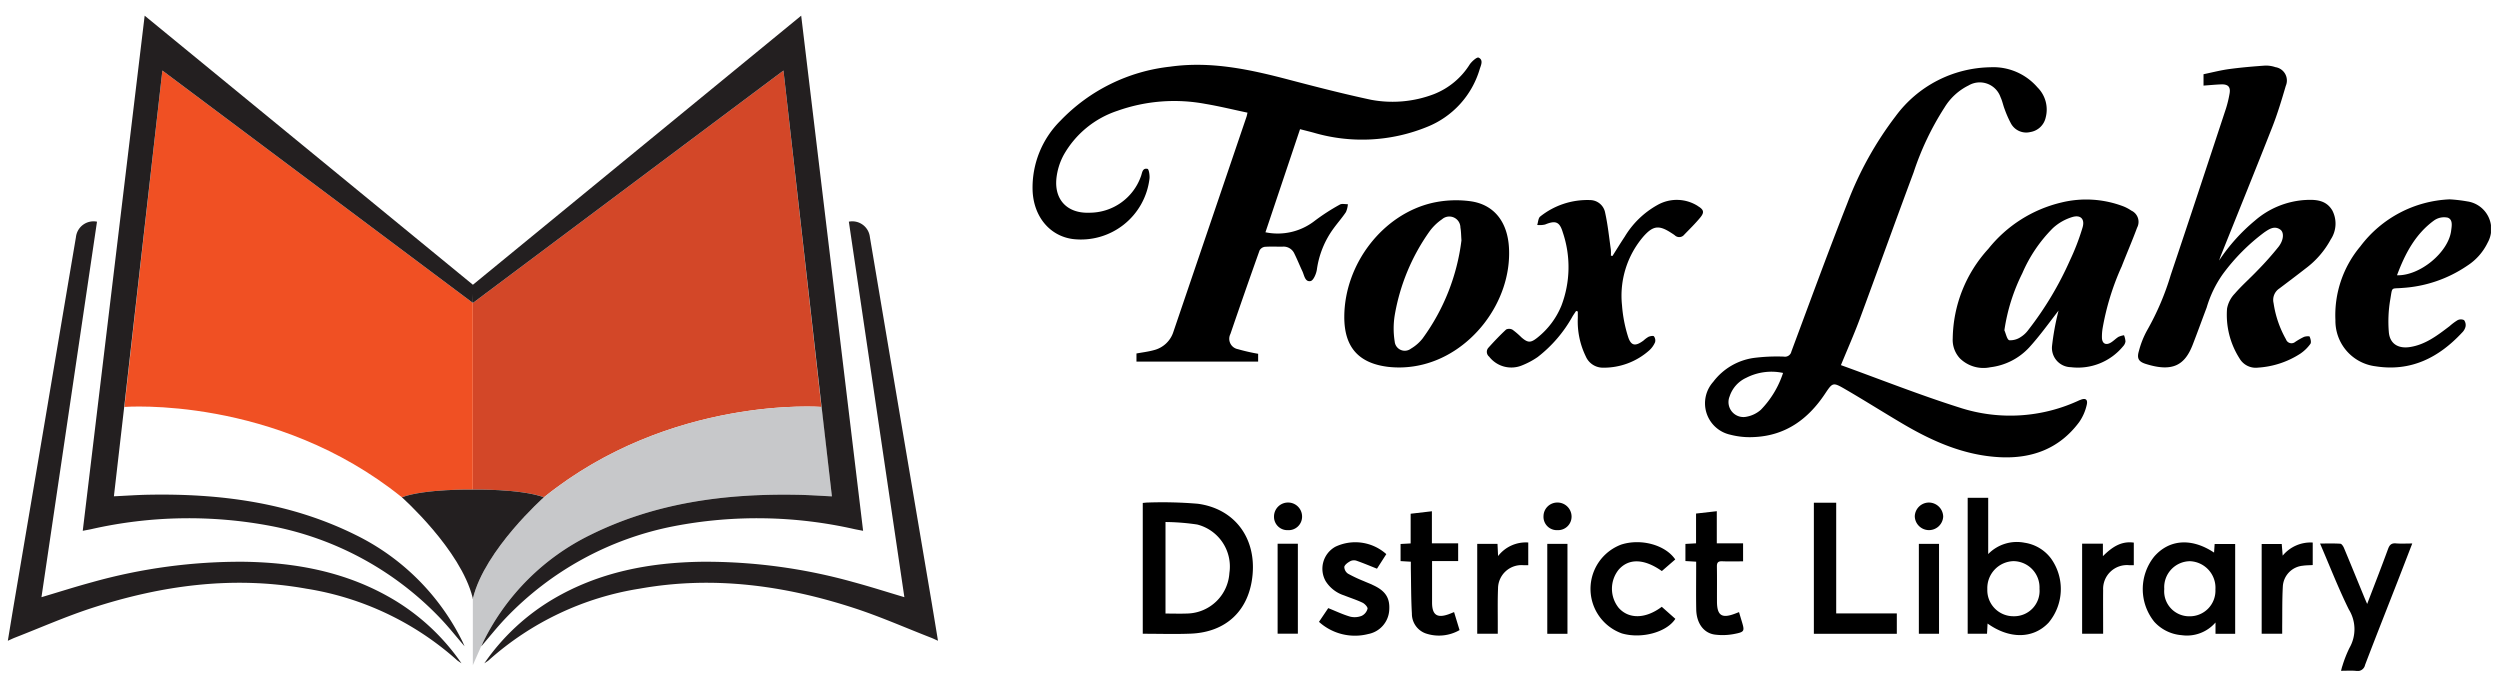
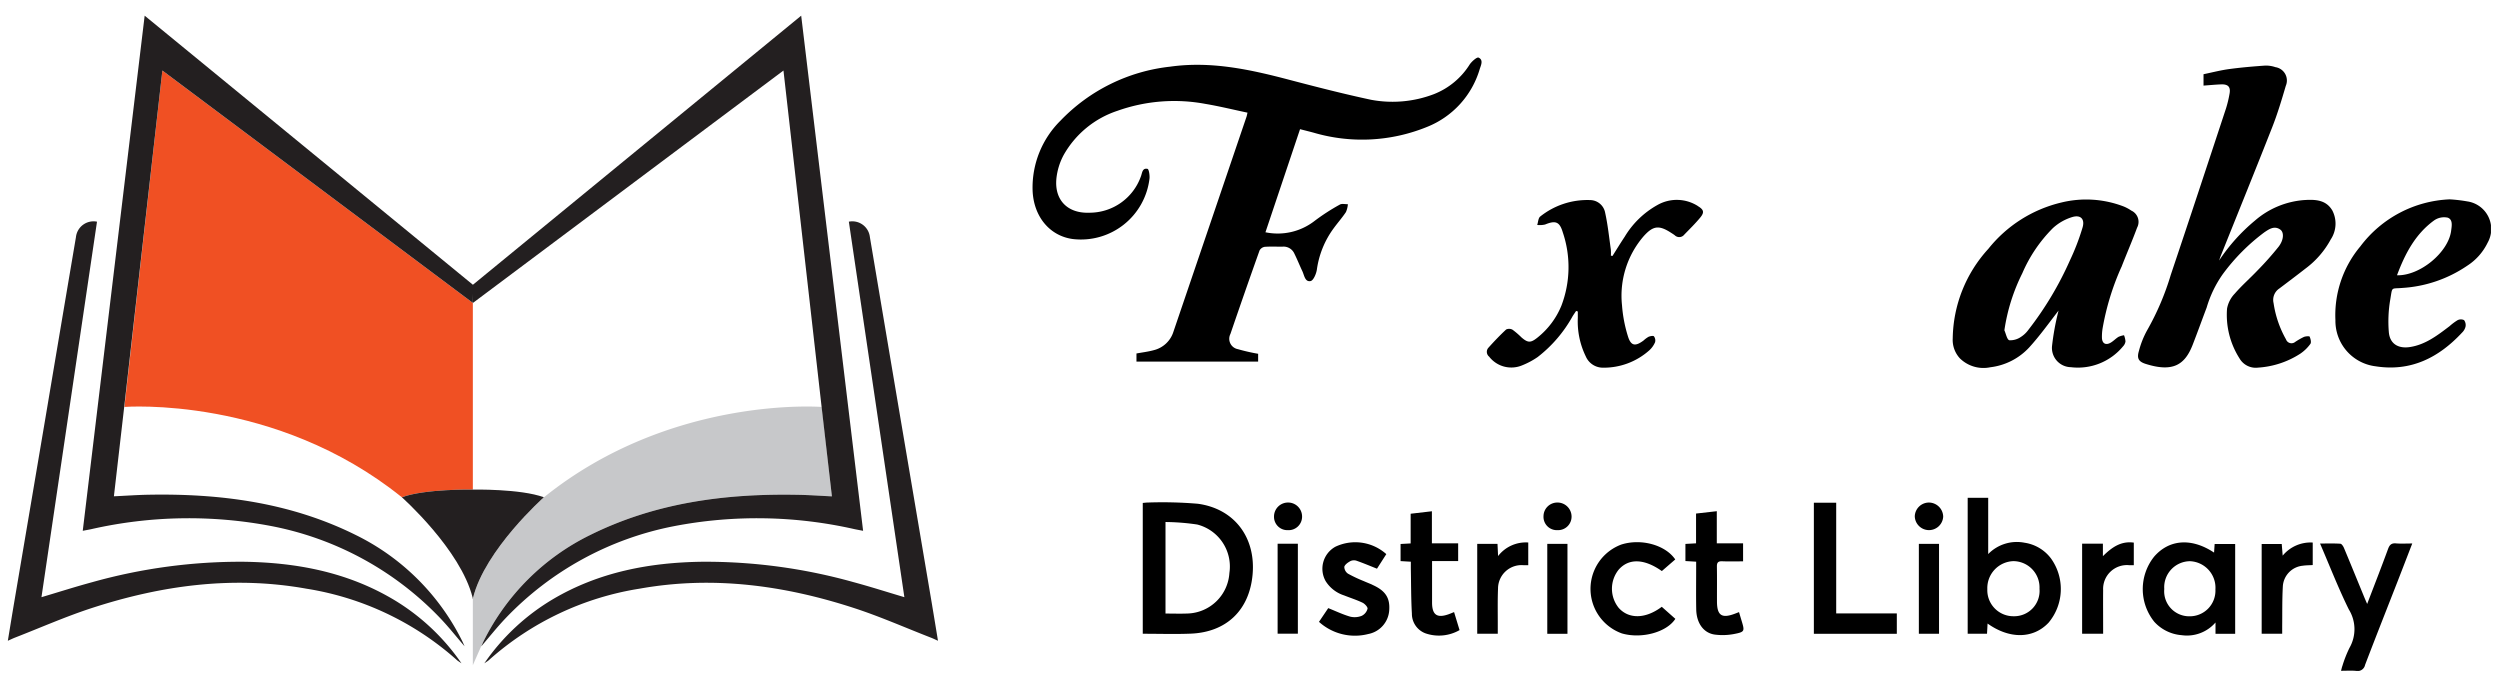
<svg xmlns="http://www.w3.org/2000/svg" width="319" height="87" viewBox="0 0 319 87">
  <defs>
    <clipPath id="clip-path">
      <rect id="Rectangle_3101" data-name="Rectangle 3101" width="316.846" height="83.613" fill="none" />
    </clipPath>
    <clipPath id="clip-site-logo">
      <rect width="319" height="87" />
    </clipPath>
  </defs>
  <g id="site-logo" clip-path="url(#clip-site-logo)">
    <g id="Group_6452" data-name="Group 6452" transform="translate(1 2)">
      <g id="Group_6380" data-name="Group 6380" clip-path="url(#clip-path)">
        <path id="Path_53246" data-name="Path 53246" d="M534.588,226.422a53.561,53.561,0,0,0-6.351-.159c-.226,0-.452.033-.693.053v16.692c2.094,0,4.106.066,6.113-.013,4.568-.18,7.49-3,7.9-7.534.43-4.72-2.31-8.4-6.972-9.039m4.014,8.83a5.514,5.514,0,0,1-5.307,5.172c-.926.039-1.855.006-2.846.006v-11.68a29.1,29.1,0,0,1,4.053.321,5.533,5.533,0,0,1,4.1,6.182" transform="translate(-382.728 -164.141)" />
        <path id="Path_53247" data-name="Path 53247" d="M918.316,229.862a5.1,5.1,0,0,0-4.707,1.434v-7.177h-2.618v17.34h2.467c.025-.447.047-.855.072-1.3,2.813,2.013,5.833,1.956,7.782-.108a6.686,6.686,0,0,0,.324-8.175,5.158,5.158,0,0,0-3.32-2.017m-1.447,9.369a3.326,3.326,0,0,1-3.371-3.467,3.44,3.44,0,0,1,3.326-3.563,3.355,3.355,0,0,1,3.331,3.519,3.236,3.236,0,0,1-3.286,3.511" transform="translate(-660.915 -162.596)" />
        <path id="Path_53248" data-name="Path 53248" d="M1001.472,246.142c-2.87-1.916-5.744-1.7-7.663.536a6.639,6.639,0,0,0,.036,8.292,5.246,5.246,0,0,0,3.483,1.707,4.816,4.816,0,0,0,4.328-1.618v1.44h2.509V245.047h-2.62c-.027.4-.049.734-.074,1.1m-3.138,8.122a3.192,3.192,0,0,1-3.215-3.479,3.32,3.32,0,0,1,3.282-3.55,3.391,3.391,0,0,1,3.245,3.611,3.271,3.271,0,0,1-3.313,3.418" transform="translate(-719.957 -177.63)" />
        <path id="Path_53249" data-name="Path 53249" d="M1084.475,245.275c-.582-.048-.823.184-1.018.716-.845,2.309-1.741,4.6-2.664,7.013-.173-.4-.3-.689-.418-.977-.845-2.057-1.682-4.116-2.541-6.167-.09-.215-.292-.528-.459-.54-.827-.056-1.659-.026-2.594-.026,1.25,2.9,2.342,5.714,3.673,8.413a4.781,4.781,0,0,1,.083,4.9,15.42,15.42,0,0,0-.9,2.288c-.069.184-.107.379-.178.637.7,0,1.311-.046,1.912.013a.971.971,0,0,0,1.155-.763c1.349-3.537,2.745-7.055,4.121-10.582.623-1.6,1.238-3.2,1.9-4.911-.767,0-1.425.041-2.074-.012" transform="translate(-779.743 -177.94)" />
        <path id="Path_53250" data-name="Path 53250" d="M842.35,226.393H839.5v16.725h10.585v-2.6H842.35Z" transform="translate(-609.051 -164.246)" />
        <path id="Path_53251" data-name="Path 53251" d="M616.263,250.154c-.363-.161-.734-.3-1.1-.465a17.678,17.678,0,0,1-2-.943,1.075,1.075,0,0,1-.472-.875c.082-.3.479-.565.8-.74a1.057,1.057,0,0,1,.77-.034c.859.3,1.7.655,2.6,1.013l1.19-1.859a5.928,5.928,0,0,0-6.492-.945,3.208,3.208,0,0,0-1.243,4.4,4.343,4.343,0,0,0,2.342,1.81c.786.314,1.6.568,2.36.934.288.139.682.563.637.774a1.407,1.407,0,0,1-.739.9,2.44,2.44,0,0,1-1.469.107c-.939-.271-1.832-.7-2.805-1.09l-1.182,1.752a6.837,6.837,0,0,0,6.287,1.553,3.3,3.3,0,0,0,2.672-2.974c.133-1.629-.471-2.56-2.156-3.308" transform="translate(-442.158 -177.545)" />
        <path id="Path_53252" data-name="Path 53252" d="M739.3,253.157a3.885,3.885,0,0,1-.038-4.907c1.287-1.474,3.258-1.421,5.513.173l1.71-1.482c-1.272-1.865-4.378-2.7-6.885-1.9a6.036,6.036,0,0,0,.073,11.338c2.5.724,5.71-.136,6.825-1.859l-1.732-1.537c-2.052,1.545-4.172,1.587-5.466.171" transform="translate(-533.724 -177.556)" />
        <path id="Path_53253" data-name="Path 53253" d="M653.513,243.506c-1.477.523-2.106.083-2.113-1.481,0-1.007,0-2.015,0-3.023v-2.279h3.33v-2.265h-3.351v-4.094l-2.711.315v3.789l-1.286.071v2.185l1.311.077c0,.361-.005.673,0,.984.036,1.88.025,3.763.133,5.639a2.661,2.661,0,0,0,1.762,2.527,5.28,5.28,0,0,0,4.32-.423l-.7-2.3c-.3.122-.5.208-.7.278" transform="translate(-469.669 -167.127)" />
        <path id="Path_53254" data-name="Path 53254" d="M786.628,243.231c-.244.094-.388.152-.533.206-1.669.629-2.271.223-2.278-1.553-.006-1.485.015-2.97-.01-4.454-.009-.512.147-.707.678-.685.887.038,1.778.01,2.663.01v-2.3h-3.354v-4.1l-2.647.3v3.8l-1.356.075v2.185l1.37.082v.925c0,1.724-.025,3.448.009,5.171.035,1.754.946,3.02,2.388,3.209a7.755,7.755,0,0,0,2.441-.077c1.36-.263,1.366-.355.968-1.665-.107-.352-.21-.7-.339-1.137" transform="translate(-565.731 -167.126)" />
        <path id="Path_53255" data-name="Path 53255" d="M685.676,246.562c-.029-.6-.052-1.059-.076-1.561h-2.586v11.468h2.622c0-.345,0-.634,0-.922.007-1.615-.034-3.233.033-4.845a3,3,0,0,1,3.241-2.978c.2,0,.394,0,.615,0v-2.894a4.464,4.464,0,0,0-3.849,1.731" transform="translate(-495.52 -177.607)" />
        <path id="Path_53256" data-name="Path 53256" d="M966.84,246.59v-1.6h-2.651v11.49h2.681v-.812c0-1.589-.014-3.179,0-4.767a3.04,3.04,0,0,1,3.3-3.17c.2,0,.4,0,.613,0v-2.878c-1.62-.223-2.783.576-3.945,1.733" transform="translate(-699.51 -177.615)" />
        <path id="Path_53257" data-name="Path 53257" d="M1050.329,246.511l-.12-1.486h-2.561v11.454h2.619c0-.361,0-.672,0-.983.02-1.667-.012-3.337.079-5a2.813,2.813,0,0,1,2.556-2.7c.407-.061.823-.057,1.261-.084v-2.872a4.608,4.608,0,0,0-3.834,1.672" transform="translate(-760.059 -177.611)" />
        <rect id="Rectangle_3098" data-name="Rectangle 3098" width="2.583" height="11.479" transform="translate(162.024 67.379)" />
        <rect id="Rectangle_3099" data-name="Rectangle 3099" width="2.575" height="11.475" transform="translate(196.433 67.397)" />
        <rect id="Rectangle_3100" data-name="Rectangle 3100" width="2.574" height="11.47" transform="translate(243.846 67.397)" />
        <path id="Path_53258" data-name="Path 53258" d="M888.261,226.313a1.81,1.81,0,0,0-1.857,1.766,1.814,1.814,0,0,0,3.625.02,1.836,1.836,0,0,0-1.768-1.786" transform="translate(-643.078 -164.187)" />
        <path id="Path_53259" data-name="Path 53259" d="M715.631,226.313a1.757,1.757,0,0,0-1.8,1.721,1.7,1.7,0,0,0,1.767,1.8,1.725,1.725,0,0,0,1.813-1.769,1.8,1.8,0,0,0-1.782-1.754" transform="translate(-517.879 -164.188)" />
        <path id="Path_53260" data-name="Path 53260" d="M590.383,226.309a1.785,1.785,0,0,0-1.828,1.78,1.7,1.7,0,0,0,1.75,1.743,1.72,1.72,0,0,0,1.831-1.747,1.786,1.786,0,0,0-1.753-1.777" transform="translate(-426.991 -164.185)" />
        <path id="Path_53261" data-name="Path 53261" d="M516.544,38.172c-.344.01-.76-.1-1.02.051a26.323,26.323,0,0,0-3.262,2.115,7.668,7.668,0,0,1-6.229,1.417L510.448,28.6c.627.161,1.165.295,1.7.437a21.945,21.945,0,0,0,14.492-.722,11.4,11.4,0,0,0,6.733-7.376c.151-.479.507-1.172-.142-1.47-.208-.1-.852.471-1.125.856a9.468,9.468,0,0,1-4.565,3.8,14.806,14.806,0,0,1-8.058.719c-3.466-.743-6.9-1.622-10.333-2.525-5.017-1.323-10.03-2.436-15.29-1.694a22.819,22.819,0,0,0-13.971,6.88,12.005,12.005,0,0,0-3.568,8.9c.119,3.348,2.2,5.841,5.165,6.217a8.812,8.812,0,0,0,9.752-7.72c.044-.419-.079-1.2-.251-1.237-.691-.153-.679.569-.859.994a6.954,6.954,0,0,1-6.551,4.6c-2.759.111-4.47-1.583-4.223-4.311a8.088,8.088,0,0,1,.944-3.075,12.3,12.3,0,0,1,6.861-5.621,21.634,21.634,0,0,1,11.207-.879c1.792.3,3.562.738,5.377,1.12-.063.265-.082.393-.123.513q-4.662,13.725-9.331,27.449a3.5,3.5,0,0,1-2.507,2.344c-.728.2-1.487.288-2.207.422V58.26H505.1v-1a24.51,24.51,0,0,1-2.582-.589,1.348,1.348,0,0,1-.954-1.942q1.824-5.338,3.717-10.651a.908.908,0,0,1,.659-.465c.765-.059,1.537-.01,2.306-.025a1.508,1.508,0,0,1,1.477.889c.365.734.668,1.5,1.018,2.24.249.526.333,1.405,1.053,1.264.357-.071.721-.922.8-1.46a11.556,11.556,0,0,1,2.126-5.25c.512-.709,1.1-1.366,1.582-2.091a3.09,3.09,0,0,0,.25-1.007" transform="translate(-345.562 -14.117)" />
-         <path id="Path_53262" data-name="Path 53262" d="M836.782,66.416a20.816,20.816,0,0,1-15.359.953c-5.09-1.609-10.064-3.585-15.118-5.41.844-2.056,1.693-3.97,2.42-5.929,2.3-6.208,4.534-12.443,6.848-18.646a36.186,36.186,0,0,1,3.95-8.3,7.444,7.444,0,0,1,3.067-2.811,2.808,2.808,0,0,1,4.084,1.5c.227.473.321,1.007.513,1.5a13.16,13.16,0,0,0,.792,1.808,2.216,2.216,0,0,0,2.5,1.134,2.394,2.394,0,0,0,1.957-1.866,3.982,3.982,0,0,0-1.045-3.823,7.443,7.443,0,0,0-6.014-2.575,15.322,15.322,0,0,0-12.083,6.233,43.886,43.886,0,0,0-6.159,11.084c-2.478,6.282-4.793,12.628-7.151,18.956a.831.831,0,0,1-.959.648,23.257,23.257,0,0,0-3.868.172,7.864,7.864,0,0,0-5.146,3.047,4.1,4.1,0,0,0,2.179,6.744,9.822,9.822,0,0,0,3.063.3c3.981-.185,6.85-2.269,9-5.487.99-1.48,1.014-1.537,2.577-.631,2.476,1.435,4.894,2.969,7.36,4.423,3.824,2.254,7.834,4.024,12.347,4.264,4.122.219,7.636-1.072,10.167-4.472a6.2,6.2,0,0,0,.953-2.145c.2-.768-.15-.99-.874-.658m-40.695,1.227a3.774,3.774,0,0,1-1.808.882,1.908,1.908,0,0,1-2.177-2.591,3.953,3.953,0,0,1,2.112-2.368,7.051,7.051,0,0,1,4.707-.624,12.137,12.137,0,0,1-2.833,4.7" transform="translate(-572.403 -17.368)" />
        <path id="Path_53263" data-name="Path 53263" d="M1014.921,41.609c-.8-1.282-2.13-1.333-3.467-1.256a10.8,10.8,0,0,0-6.354,2.622,23.368,23.368,0,0,0-4.58,5.1c.077-.215.147-.433.232-.644,2.188-5.455,4.4-10.9,6.551-16.371.676-1.721,1.209-3.5,1.73-5.279a1.722,1.722,0,0,0-1.324-2.381,3.746,3.746,0,0,0-1.326-.2c-1.53.109-3.061.237-4.581.444-1.113.152-2.208.439-3.267.657v1.452c.785-.056,1.518-.129,2.253-.156.9-.033,1.228.34,1.066,1.2a14.387,14.387,0,0,1-.445,1.852c-2.34,7.09-4.674,14.181-7.054,21.257a33.885,33.885,0,0,1-3.015,7.068,11.226,11.226,0,0,0-1.051,2.645c-.277.92-.056,1.353.866,1.645,3.475,1.1,5,.115,5.991-2.428.615-1.579,1.186-3.175,1.789-4.759a14.388,14.388,0,0,1,2.057-4.265,25.407,25.407,0,0,1,5.3-5.336c.595-.4,1.282-.89,2.041-.348.491.351.453,1.306-.218,2.182a39.1,39.1,0,0,1-2.687,3.023c-.947,1-1.994,1.908-2.892,2.948a3.722,3.722,0,0,0-1,1.929,10.339,10.339,0,0,0,1.6,6.367,2.389,2.389,0,0,0,2.361,1.161,11.206,11.206,0,0,0,5.373-1.77,5.141,5.141,0,0,0,1.3-1.258c.143-.194.026-.644-.094-.925-.035-.083-.516-.053-.743.042a9.065,9.065,0,0,0-1.1.632.742.742,0,0,1-1.174-.326,13.3,13.3,0,0,1-1.586-4.629,1.745,1.745,0,0,1,.733-1.86c1.122-.845,2.246-1.69,3.352-2.555a11.307,11.307,0,0,0,3.205-3.7,3.644,3.644,0,0,0,.161-3.787" transform="translate(-718.365 -16.83)" />
        <path id="Path_53264" data-name="Path 53264" d="M925.587,94.09c.649-1.678,1.369-3.33,1.993-5.017a1.58,1.58,0,0,0-.738-2.182,5.173,5.173,0,0,0-.975-.527,13.331,13.331,0,0,0-7.968-.5,16.92,16.92,0,0,0-9.3,5.909,17.273,17.273,0,0,0-4.543,11.418,3.47,3.47,0,0,0,.913,2.553,4.291,4.291,0,0,0,3.89,1.136,8.045,8.045,0,0,0,4.939-2.511c1.356-1.48,2.527-3.131,3.764-4.721-.021.071-.042.142-.056.215a33,33,0,0,0-.774,4.263,2.459,2.459,0,0,0,2.4,2.746,7.461,7.461,0,0,0,6.659-2.662,1.132,1.132,0,0,0,.309-.625,2.779,2.779,0,0,0-.186-.789,2.742,2.742,0,0,0-.709.208c-.358.22-.653.548-1.018.754-.607.341-1.049.094-1.091-.6a6.672,6.672,0,0,1,.074-1.188,32.777,32.777,0,0,1,2.408-7.876m-4.965-5.014a29.443,29.443,0,0,1-1.592,4.143,42.426,42.426,0,0,1-5.334,8.913,3.443,3.443,0,0,1-.919.866,2.4,2.4,0,0,1-1.485.435c-.306-.085-.43-.825-.636-1.273a23.988,23.988,0,0,1,2.287-7.275,18.43,18.43,0,0,1,3.9-5.76,6.4,6.4,0,0,1,2.5-1.421c1.078-.313,1.613.3,1.278,1.373" transform="translate(-655.888 -62.019)" />
-         <path id="Path_53265" data-name="Path 53265" d="M642.237,91.877c-.18-3.329-1.917-5.56-4.969-5.959a13.825,13.825,0,0,0-4.723.2c-6.389,1.433-11.276,7.788-11.322,14.505-.026,3.834,1.743,5.956,5.557,6.431a12.43,12.43,0,0,0,3.787-.143c6.758-1.277,12.043-8.135,11.67-15.031m-10.977,11.5a5.319,5.319,0,0,1-1.532,1.354,1.29,1.29,0,0,1-2.073-.9,10.6,10.6,0,0,1,.006-3.381,26.033,26.033,0,0,1,4.4-10.626,6.551,6.551,0,0,1,1.632-1.6,1.415,1.415,0,0,1,2.347,1.056c.09.492.085,1,.133,1.632a26.746,26.746,0,0,1-4.915,12.462" transform="translate(-450.691 -62.248)" />
        <path id="Path_53266" data-name="Path 53266" d="M714.4,86.405a5,5,0,0,0-5.148-.127,11.255,11.255,0,0,0-4.18,4.05c-.537.806-1.04,1.635-1.558,2.453l-.206-.038a5.539,5.539,0,0,0-.005-.776c-.223-1.566-.383-3.148-.723-4.689a1.971,1.971,0,0,0-1.932-1.628,9.63,9.63,0,0,0-6.356,2.1c-.253.2-.261.711-.383,1.078a3.126,3.126,0,0,0,1-.058c1.318-.537,1.85-.391,2.263,1a13.811,13.811,0,0,1-.175,9.35,10.055,10.055,0,0,1-3.075,4.092c-.856.685-1.214.656-2.015-.031a10.473,10.473,0,0,0-1.142-.984.892.892,0,0,0-.82-.032c-.792.735-1.54,1.522-2.264,2.327a.784.784,0,0,0,.094,1.137,3.575,3.575,0,0,0,4.233,1.1,9.963,9.963,0,0,0,1.953-1.046,16.9,16.9,0,0,0,4.469-5.219c.144-.224.294-.444.442-.667l.216.069c0,.273,0,.547,0,.821a10.2,10.2,0,0,0,1.027,4.93,2.369,2.369,0,0,0,2.14,1.42,8.719,8.719,0,0,0,5.97-2.227,2.973,2.973,0,0,0,.722-1.021.875.875,0,0,0-.146-.754c-.087-.1-.475-.028-.687.062a3.471,3.471,0,0,0-.636.472c-1.062.791-1.62.7-2-.557a17.568,17.568,0,0,1-.752-3.959,11.611,11.611,0,0,1,2.71-8.727c1.253-1.421,1.994-1.512,3.565-.494.156.1.316.2.461.311a.812.812,0,0,0,1.206-.078c.7-.722,1.423-1.428,2.057-2.2.545-.668.43-1-.33-1.454" transform="translate(-498.76 -62.121)" />
        <path id="Path_53267" data-name="Path 53267" d="M1098.769,85.645a19.009,19.009,0,0,0-2.28-.269,15.037,15.037,0,0,0-11.4,6,13.655,13.655,0,0,0-3.182,9.425,5.836,5.836,0,0,0,5.125,5.878c4.5.708,8.057-1.1,11.045-4.31a1.576,1.576,0,0,0,.431-.745,1.055,1.055,0,0,0-.187-.838.939.939,0,0,0-.826.009,6.778,6.778,0,0,0-1.016.758c-1.544,1.171-3.077,2.366-5.076,2.67-1.467.223-2.542-.4-2.679-1.883a16.6,16.6,0,0,1,.193-4.253c.274-1.618.061-1.276,1.556-1.409a16.491,16.491,0,0,0,8.245-2.828,7.247,7.247,0,0,0,2.608-2.936,3.559,3.559,0,0,0-2.562-5.271m-2.095,3.768c-.368,2.735-3.97,5.731-6.906,5.655,1.034-2.769,2.344-5.259,4.723-6.992a2.221,2.221,0,0,1,1.743-.364c.694.242.522,1.084.439,1.7" transform="translate(-784.907 -61.939)" />
        <path id="Path_53268" data-name="Path 53268" d="M59.023,25.5,98.64,55.147V78.972s-6.075-.119-9.059.978c-16.168-13.025-35.4-11.526-35.4-11.526Z" transform="translate(-39.305 -18.499)" fill="#f05023" />
-         <path id="Path_53269" data-name="Path 53269" d="M255.836,25.5,216.22,55.147V78.972s6.075-.119,9.059.978c16.168-13.025,35.4-11.526,35.4-11.526Z" transform="translate(-156.866 -18.499)" fill="#d34728" />
        <path id="Path_53270" data-name="Path 53270" d="M216.148,214.7v-8.447c1.436-6.207,9.079-12.994,9.079-12.994,16.168-13.025,35.4-11.526,35.4-11.526l.041,0,1.295,11.41c-1.482-.071-2.929-.177-4.377-.2-9.175-.173-18.1.986-26.44,5.116a29.813,29.813,0,0,0-13.6,13.5c-.168.307-1.406,3.147-1.406,3.147" transform="translate(-156.813 -131.808)" fill="#c7c8ca" />
        <path id="Path_53271" data-name="Path 53271" d="M49.126,143.884c-5.851-3.454-12.285-4.671-18.97-4.773a69.988,69.988,0,0,0-19.393,2.606c-2.138.578-4.251,1.254-6.472,1.914q3.546-23.977,7.086-47.914a2.257,2.257,0,0,0-2.686,1.967Q6.746,109.165,4.816,120.65,2.782,132.681.74,144.711c-.245,1.45-.479,2.9-.74,4.481.4-.179.663-.306.93-.41,3.256-1.267,6.464-2.684,9.78-3.765,8.912-2.9,18.016-4.144,27.348-2.477a37.713,37.713,0,0,1,19.271,9.141c.113.1.253.178.56.391a27.886,27.886,0,0,0-8.764-8.19" transform="translate(0 -69.43)" fill="#231f20" />
        <path id="Path_53272" data-name="Path 53272" d="M278.632,144.711q-2.036-12.031-4.076-24.062-1.941-11.482-3.875-22.966a2.257,2.257,0,0,0-2.686-1.967q3.546,23.975,7.086,47.914c-2.221-.66-4.333-1.336-6.472-1.914a69.987,69.987,0,0,0-19.393-2.606c-6.686.1-13.119,1.319-18.971,4.773a27.883,27.883,0,0,0-8.764,8.19c.307-.213.447-.288.56-.391a37.712,37.712,0,0,1,19.271-9.141c9.332-1.667,18.436-.427,27.348,2.476,3.317,1.08,6.524,2.5,9.78,3.765.268.1.527.231.93.409-.26-1.579-.494-3.031-.74-4.481" transform="translate(-160.683 -69.43)" fill="#231f20" />
        <path id="Path_53273" data-name="Path 53273" d="M110.273,65.136a56.185,56.185,0,0,1,23.05.389c.31.064.622.121,1.066.206-2.632-21.891-5.257-43.722-7.9-65.731L84.6,34.335,42.716,0l-7.9,65.731c.444-.086.756-.142,1.066-.206a56.186,56.186,0,0,1,23.05-.389,40.32,40.32,0,0,1,21.553,11.8c1.046,1.1,1.991,2.3,3.054,3.533-.139-.306-.226-.52-.331-.724a29.813,29.813,0,0,0-13.6-13.5c-8.335-4.13-17.264-5.29-26.44-5.117-1.449.027-2.9.133-4.377.2l1.315-11.411L44.975,7,84.591,36.648l.01-1.161.01,1.161L124.227,7l4.867,42.926,1.315,11.411c-1.482-.071-2.929-.177-4.377-.2-9.175-.173-18.1.987-26.44,5.117A29.811,29.811,0,0,0,86,79.745c-.1.2-.192.418-.331.724,1.063-1.236,2.009-2.432,3.054-3.533a40.32,40.32,0,0,1,21.553-11.8" transform="translate(-25.257)" fill="#231f20" />
        <path id="Path_53274" data-name="Path 53274" d="M201.266,221.263c-2.984-1.1-9.059-.978-9.059-.978v0s-6.075-.119-9.059.978c0,0,7.52,6.679,9.041,12.846v.147c.006-.025.013-.049.019-.074.006.025.013.049.019.074v-.147c1.521-6.167,9.041-12.846,9.041-12.846" transform="translate(-132.871 -159.812)" fill="#231f20" />
      </g>
    </g>
  </g>
</svg>